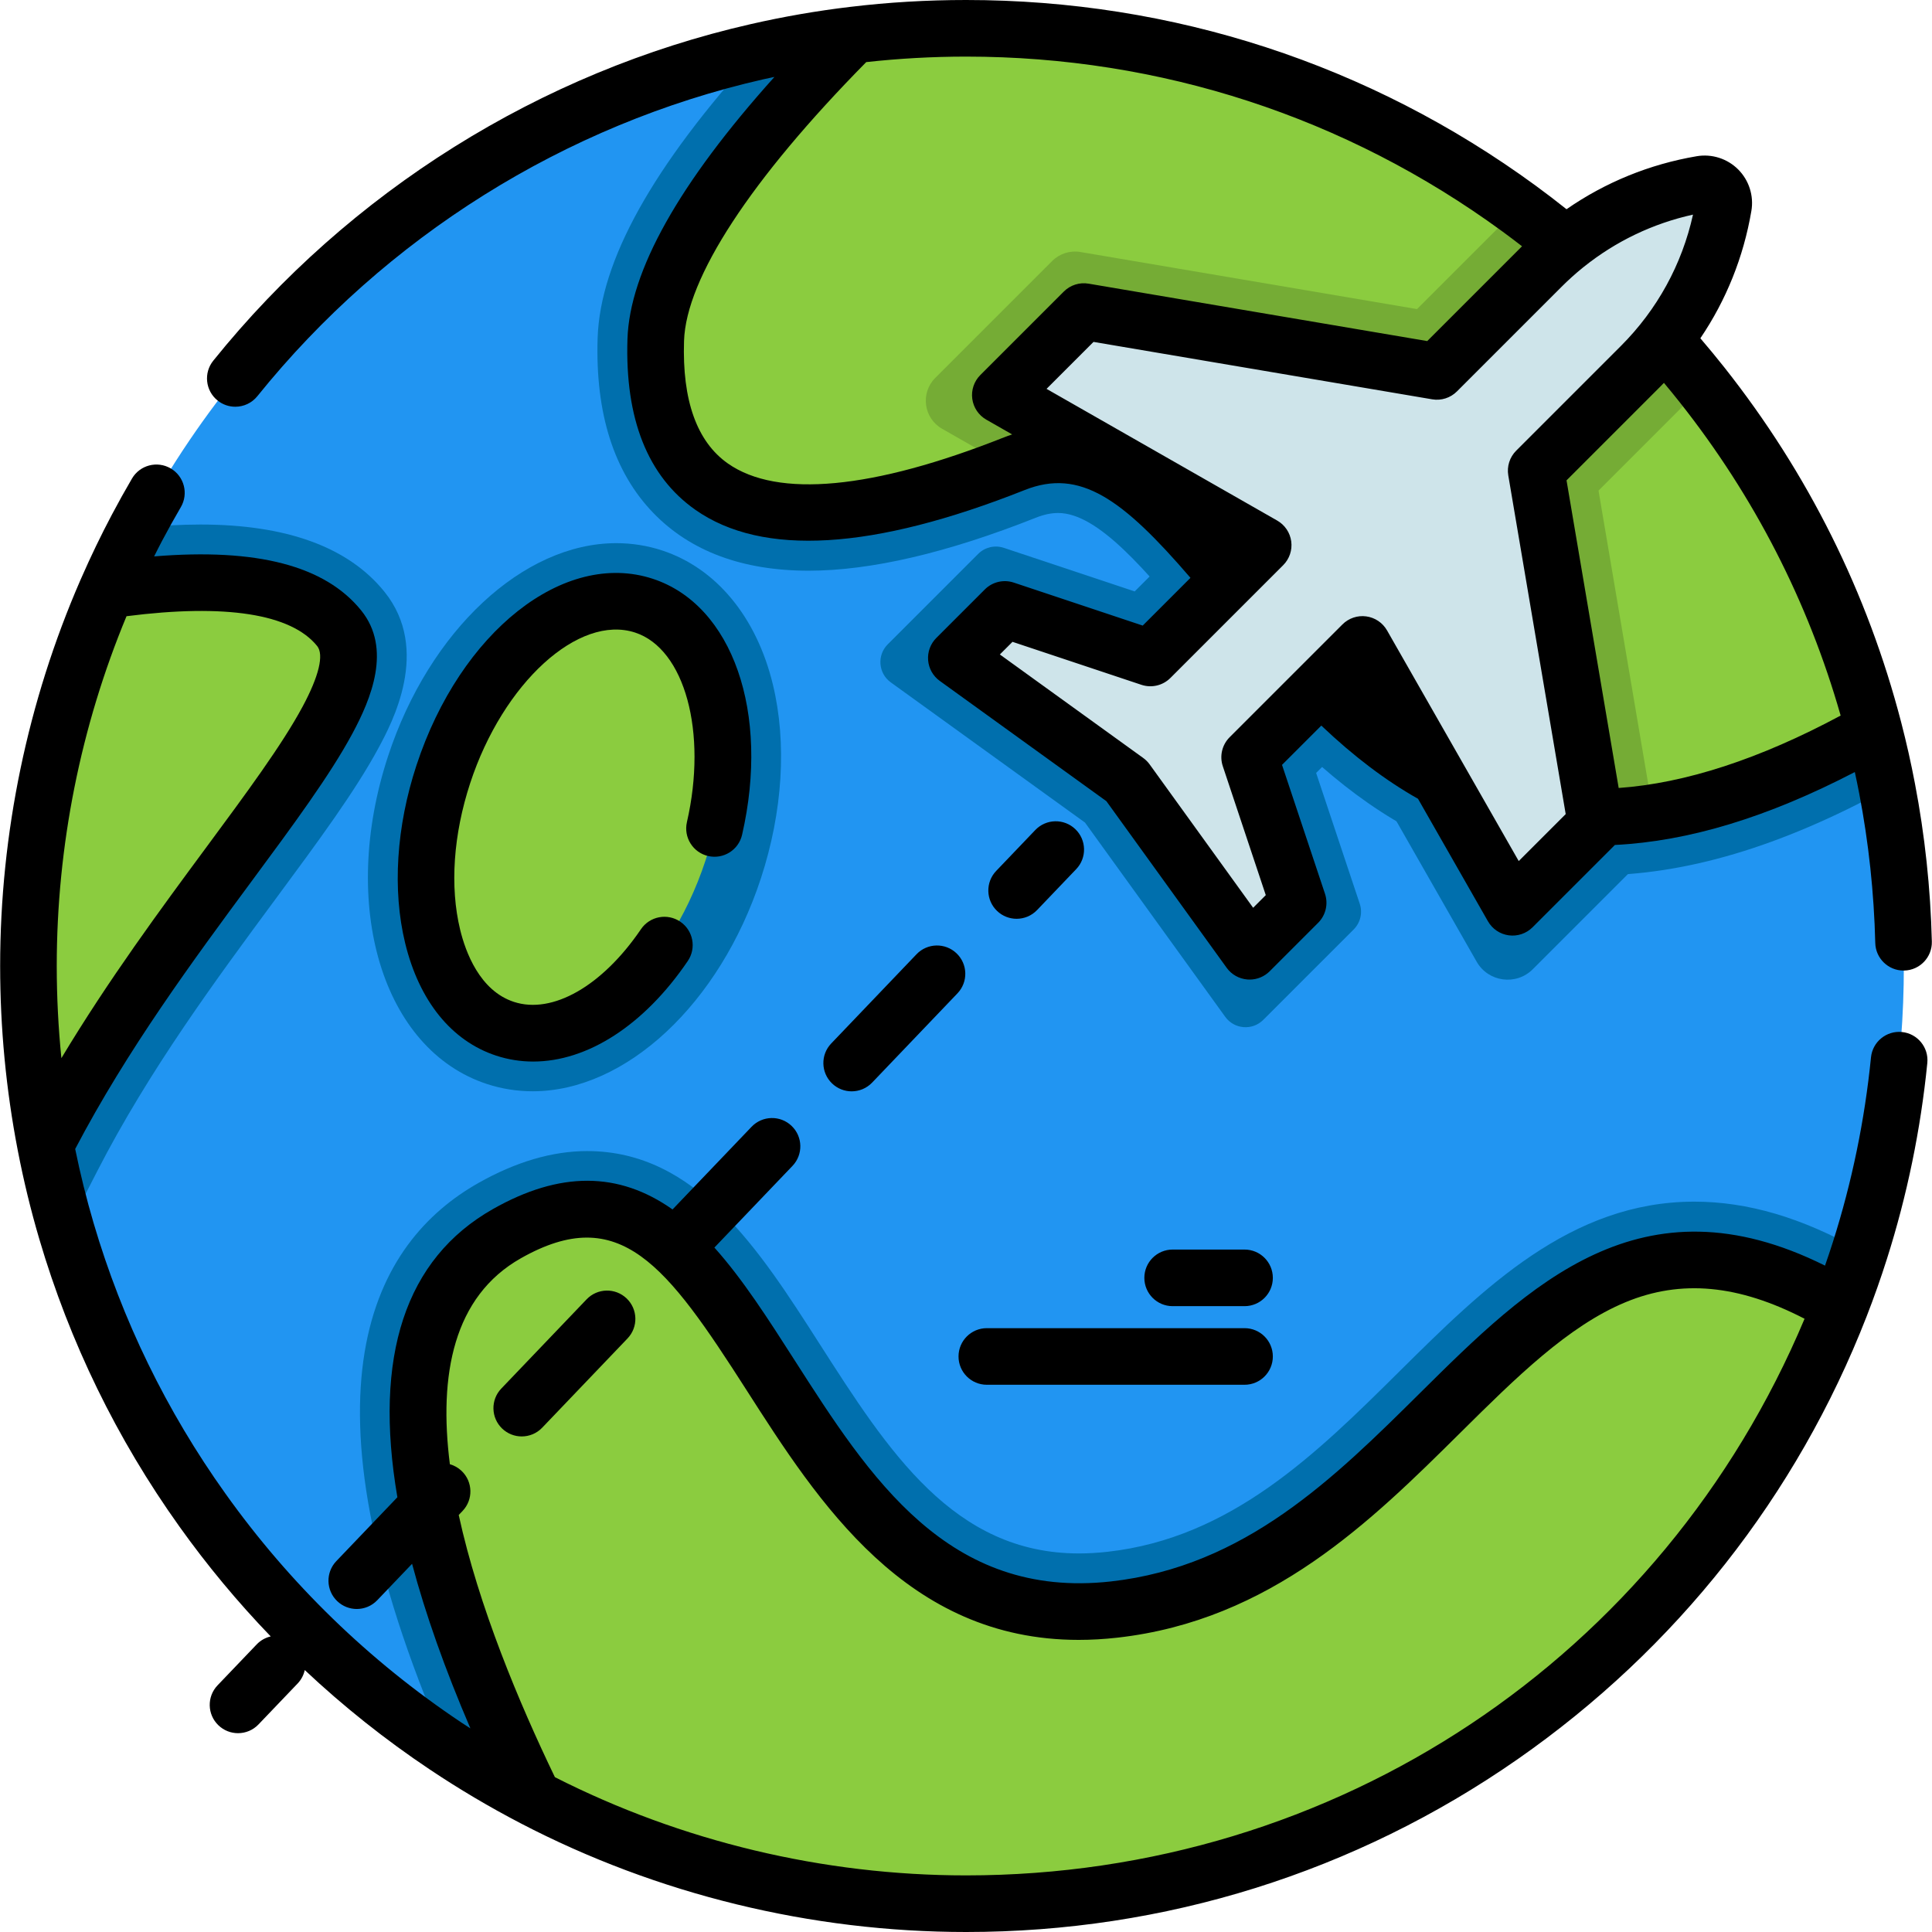
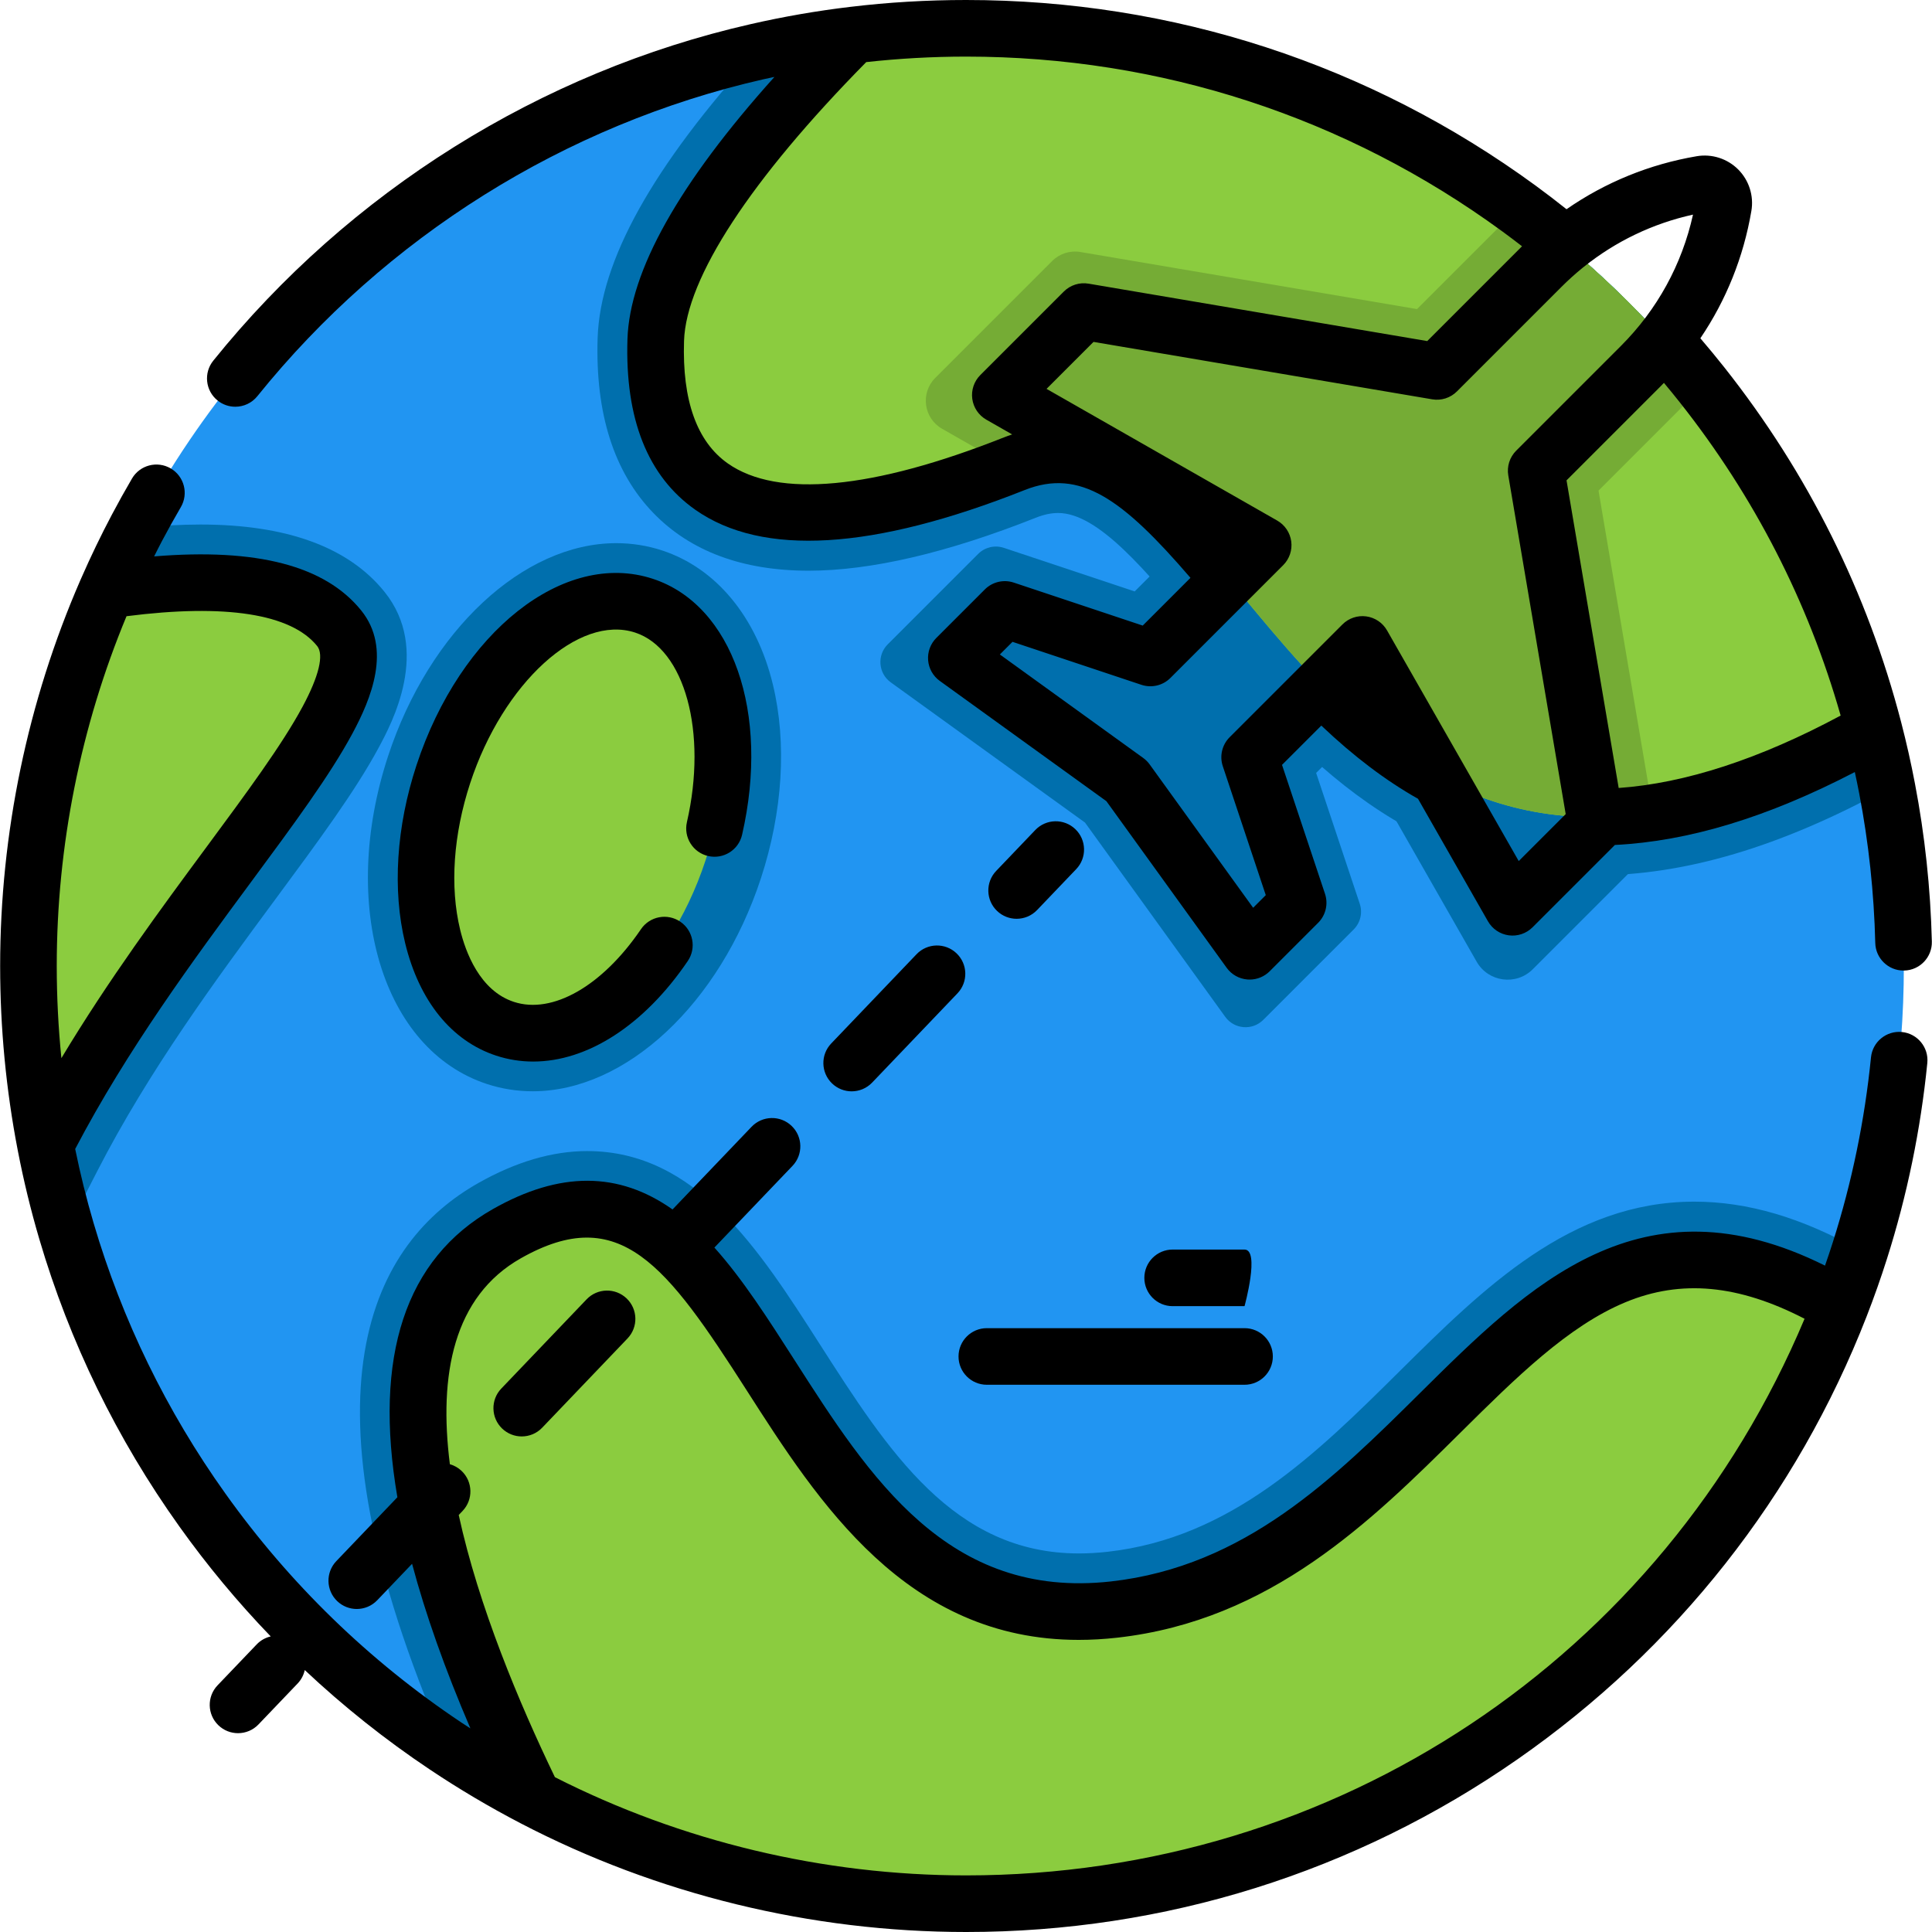
<svg xmlns="http://www.w3.org/2000/svg" version="1.1" id="Capa_1" x="0px" y="0px" viewBox="0 0 512 512" style="enable-background:new 0 0 512 512;" xml:space="preserve">
  <path style="fill:#2195F2;" d="M504.539,255.994c0,26.263-4.078,51.601-11.637,75.368c-1.582,5.002-3.328,9.922-5.218,14.78  c-36.102,92.685-126.199,158.357-231.651,158.357c-41.351,0-80.329-10.106-114.613-27.968c-8.052-4.191-15.848-8.813-23.356-13.835  c-25.092-16.773-46.948-38.002-64.45-62.55c-15.838-22.185-28.112-47.092-36-73.879c-6.563-22.277-10.075-45.859-10.075-70.273  c0-41.926,10.384-81.418,28.717-116.062c4.273-8.083,8.977-15.91,14.092-23.438c34.757-51.128,88.063-88.617,150.253-102.781  c8.35-1.911,16.855-3.4,25.503-4.437c9.819-1.181,19.813-1.777,29.93-1.777c54.785,0,105.421,17.717,146.494,47.75  c18.251,13.332,34.603,29.087,48.582,46.804c21.014,26.571,36.708,57.538,45.469,91.288c1.335,5.156,2.516,10.384,3.523,15.663  C503.019,224.226,504.539,239.931,504.539,255.994z" />
  <g>
    <path style="fill:#006FAD;" d="M445.758,107.877l-22.134,22.134l15.858,93.568l-33.279,33.279   c-4.401,4.401-11.783,3.412-14.869-1.993l-33.65-58.924l-8.895,8.895l11.562,34.677c0.795,2.384,0.174,5.013-1.603,6.79   l-23.975,23.975c-2.889,2.889-7.679,2.505-10.071-0.808l-37.16-51.477l-51.477-37.16c-3.313-2.392-3.698-7.181-0.808-10.071   l23.976-23.976c1.777-1.777,4.405-2.397,6.788-1.603l34.678,11.553l8.895-8.895l-69.668-39.769l42.029-42.029l93.568,15.869   l22.134-22.134c1.572-1.571,3.194-3.092,4.868-4.529c18.251,13.332,34.603,29.087,48.582,46.804   C449.425,104.056,447.638,105.997,445.758,107.877z" />
    <path style="fill:#006FAD;" d="M492.902,331.362c-1.582,5.002-3.328,9.922-5.218,14.78   c-36.102,92.685-126.199,158.357-231.651,158.357c-41.351,0-80.329-10.106-114.613-27.968c-8.052-4.191-15.848-8.813-23.356-13.835   c-41.258-95.078-18.765-133.635,8.689-149.175c9.932-5.618,19.638-8.474,28.841-8.474c28.892,0,45.5,25.944,61.564,51.036   c18.303,28.584,35.589,55.586,68.764,55.597c0.01,0,0.01,0,0.01,0c2.444,0,5.002-0.154,7.601-0.442   c32.805-3.677,55.432-26.099,77.32-47.791c22.329-22.123,45.408-44.997,78.151-44.997   C463.126,318.452,477.516,322.683,492.902,331.362z" />
    <path style="fill:#006FAD;" d="M500.102,209.005c-28.296,15.458-53.655,22.976-77.422,22.976   c-52.043,0-81.654-35.732-105.441-64.44c-13.465-16.249-26.181-31.594-36.821-31.594c-1.849,0-3.79,0.411-5.937,1.263   c-23.448,9.306-43.703,14.03-60.188,14.03c-0.01,0-0.01,0-0.01,0c-17.471,0-31.306-5.135-41.115-15.273   c-10.456-10.784-15.427-26.386-14.79-46.363c0.657-20.46,14.503-45.397,42.224-75.892c8.35-1.911,16.855-3.4,25.503-4.437   c9.819-1.181,19.813-1.777,29.93-1.777c115.61,0,212.783,78.942,240.545,185.842C497.914,198.497,499.095,203.725,500.102,209.005z   " />
    <path style="fill:#006FAD;" d="M100.357,198.128c-6.214,11.545-16.012,24.804-27.351,40.149   c-15.725,21.281-33.555,45.408-47.246,72.112l-8.145,15.879c-6.564-22.278-10.076-45.86-10.076-70.274   c0-41.926,10.384-81.418,28.717-116.062c6.019-0.616,11.678-0.925,16.896-0.925c22.791,0,39.184,5.988,48.715,17.8   C114.305,172.204,103.808,191.708,100.357,198.128z" />
  </g>
  <g>
    <path style="fill:#8BCC3F;" d="M487.683,346.138c-36.101,92.689-126.198,158.363-231.649,158.363   c-41.348,0-80.331-10.106-114.618-27.97c-24.682-50.515-50.855-124.821-7.078-149.601c68.589-38.838,66.97,110.132,160.906,99.621   C383.641,416.655,402.412,295.623,487.683,346.138z" />
    <path style="fill:#8BCC3F;" d="M496.579,193.341c-22.278,12.633-41.577,19.463-58.493,22.021   c-97.913,14.841-116.062-113.586-169.285-92.469c-0.575,0.226-1.15,0.452-1.715,0.678c-64.132,24.989-94.729,10.784-93.311-33.473   c0.76-23.675,27.434-55.843,52.33-80.822c9.819-1.181,19.813-1.777,29.93-1.777c54.785,0,105.421,17.717,146.494,47.75   c18.251,13.332,34.603,29.087,48.582,46.804C472.124,128.624,487.818,159.591,496.579,193.341z" />
  </g>
  <path style="fill:#75AC35;" d="M445.758,107.877l-22.134,22.134l14.461,85.351c-98.897,14.991-116.418-116.183-170.901-91.787  c-0.035-0.002-0.064-0.003-0.099-0.004l-17.42-9.942c-4.903-2.798-5.801-9.493-1.809-13.484l30.976-30.976  c1.96-1.96,4.749-2.85,7.483-2.386l89.211,15.13l22.134-22.134c1.572-1.571,3.194-3.092,4.868-4.529  c18.251,13.332,34.603,29.087,48.582,46.804C449.425,104.056,447.638,105.997,445.758,107.877z" />
  <path style="fill:#006FAD;" d="M141.178,289.2c-4.161,0-8.248-0.65-12.149-1.931c-27.697-9.097-39.194-47.277-26.174-86.92  c10.907-33.21,35.77-56.405,60.462-56.405c4.161,0,8.248,0.65,12.149,1.931c14.327,4.705,25.024,17.645,29.349,35.501  c3.753,15.495,2.625,33.755-3.176,51.418C190.734,266.006,165.871,289.2,141.178,289.2z" />
  <g>
    <ellipse transform="matrix(0.95 0.312 -0.312 0.95 75.172 -36.688)" style="fill:#8BCC3F;" cx="152.244" cy="216.583" rx="36.583" ry="59.011" />
    <path style="fill:#8BCC3F;" d="M12.048,303.354c-2.958-15.324-4.509-31.162-4.509-47.359c0-35.404,7.405-69.072,20.747-99.546   c27.29-4.006,51.252-2.773,61.595,10.034C105.154,185.392,46.198,236.767,12.048,303.354z" />
  </g>
-   <path style="fill:#CEE4EA;" d="M361.064,170.779l39.773,69.66l22.132-22.132l-15.863-93.57l27.757-27.757  c11.506-11.506,19.15-26.304,21.874-42.346c0.584-3.437-2.4-6.421-5.837-5.837c-16.042,2.724-30.84,10.368-42.346,21.874  l-27.757,27.757l-93.57-15.863l-22.132,22.132l69.66,39.773l-29.897,29.897l-38.567-12.856l-12.856,12.856l45.144,32.588  l32.588,45.144l12.856-12.856l-12.856-38.567L361.064,170.779z" />
  <path d="M187.675,226.859c4.035,0.925,8.061-1.597,8.986-5.635c7.422-32.367-2.529-60.897-23.662-67.838  c-23.483-7.708-50.997,14-62.632,49.432c-5.348,16.282-6.415,33.006-3.003,47.089c3.721,15.36,12.291,25.962,24.132,29.851  c3.201,1.051,6.486,1.563,9.809,1.563c14.337-0.001,29.347-9.552,40.966-26.646c2.328-3.426,1.438-8.091-1.987-10.419  c-3.426-2.327-8.09-1.438-10.419,1.987c-10.236,15.061-23.458,22.628-33.688,19.263c-9.075-2.979-12.813-13.265-14.234-19.13  c-2.763-11.405-1.812-25.212,2.676-38.878c8.711-26.524,28.727-44.774,43.701-39.859c13.162,4.322,19.189,26.388,13.722,50.234  C181.115,221.91,183.638,225.934,187.675,226.859z" />
  <path d="M504.039,273.495c-4.121-0.411-7.796,2.597-8.208,6.718c-1.659,16.623-5.049,33.067-10.081,48.888  c-0.658,2.079-1.364,4.185-2.102,6.301c-48.745-24.283-78.453,5.148-107.229,33.665c-22.846,22.641-46.47,46.052-82.009,50.031  c-43.206,4.813-63.9-27.491-83.914-58.752c-6.987-10.913-13.706-21.398-21.174-29.728l20.694-21.644  c2.863-2.993,2.756-7.741-0.238-10.604s-7.742-2.756-10.604,0.238l-20.945,21.907c-14.305-10.099-29.882-10.136-47.585-0.113  c-23.278,13.176-31.706,39.103-25.334,76.383l-16.183,16.928c-2.862,2.994-2.755,7.741,0.239,10.604  c1.453,1.39,3.318,2.079,5.182,2.079c1.976,0,3.949-0.776,5.422-2.317l9.233-9.657c3.558,13.354,8.71,27.908,15.457,43.616  c-0.808-0.527-1.627-1.041-2.427-1.576c-24.412-16.317-45.444-36.729-62.514-60.672c-15.601-21.854-27.346-45.958-34.909-71.641  c-1.909-6.479-3.533-13.04-4.885-19.662c13.811-26.349,31.265-49.989,46.724-70.908c11.162-15.103,20.802-28.146,26.748-39.2  c4.917-9.143,10.508-22.47,2.32-32.607c-9.563-11.843-27.586-16.56-54.872-14.322c0.676-1.339,1.341-2.684,2.043-4.01  c1.608-3.042,3.302-6.086,5.034-9.049c2.091-3.576,0.888-8.169-2.688-10.261c-3.576-2.089-8.169-0.887-10.26,2.688  c-1.84,3.146-3.639,6.38-5.345,9.607c-2.883,5.448-5.558,11.003-8.033,16.647c-0.125,0.248-0.24,0.501-0.338,0.763  C7.333,185.881,0.039,220.831,0.039,255.994c0,16.464,1.566,32.794,4.653,48.791c0.014,0.072,0.025,0.144,0.041,0.215  c1.528,7.884,3.42,15.689,5.688,23.386c8.036,27.29,20.515,52.899,37.087,76.114c7.388,10.363,15.488,20.092,24.234,29.169  c-1.373,0.319-2.672,1.023-3.718,2.118l-10.366,10.842c-2.862,2.993-2.756,7.741,0.238,10.604c1.453,1.39,3.319,2.079,5.182,2.079  c1.976,0,3.949-0.776,5.422-2.317l10.366-10.842c0.986-1.031,1.611-2.272,1.896-3.571c10.264,9.645,21.322,18.453,33.134,26.35  c7.735,5.174,15.832,9.97,24.061,14.252C174.143,502.036,214.973,512,256.036,512c52.59,0,103.116-15.826,146.117-45.767  c42.016-29.255,74.009-69.84,92.523-117.371c1.987-5.108,3.797-10.235,5.375-15.226c5.343-16.802,8.946-34.274,10.708-51.933  C511.168,277.581,508.161,273.906,504.039,273.495z M33.53,163.302c26.195-3.348,43.624-0.642,50.516,7.894  c1.853,2.294,0.482,8.003-3.86,16.076c-5.438,10.109-14.781,22.752-25.601,37.392c-11.824,16-25.856,35.001-38.315,55.755  c-0.813-8.087-1.231-16.237-1.231-24.424C15.039,224.156,21.388,192.508,33.53,163.302z M256.034,496.999  c-37.844,0-75.462-9.009-108.98-26.032c-9.422-19.536-20.207-45.216-25.487-69.479l1.015-1.062  c2.862-2.994,2.755-7.741-0.239-10.604c-0.912-0.872-1.987-1.465-3.122-1.789c-2.997-23.668,0.92-44.45,18.813-54.578  c26.253-14.868,38.57,1.771,59.83,34.978c19.01,29.692,42.348,66.158,87.998,66.154c3.286,0,6.694-0.189,10.217-0.584  c40.724-4.559,67.381-30.976,90.899-54.283c14.698-14.566,28.582-28.324,43.838-34.635c14.673-6.068,29.87-4.669,47.412,4.4  C440.484,439.317,353.981,496.999,256.034,496.999z" />
  <path d="M57.655,106.132c1.386,1.116,3.048,1.658,4.699,1.658c2.192,0,4.365-0.956,5.847-2.796  c33.978-42.198,81.589-72.02,134.071-83.973c0.983-0.225,1.974-0.423,2.96-0.636c-25.285,28.149-38.371,51.466-38.949,69.474  c-0.678,21.156,5.374,36.378,17.988,45.24c17.75,12.471,47.12,10.707,87.291-5.237c14.656-5.812,25.934,2.347,43.922,23.271  l-12.653,12.653l-34.169-11.391c-2.695-0.898-5.667-0.197-7.675,1.813l-12.855,12.856c-1.554,1.554-2.348,3.712-2.172,5.903  c0.176,2.19,1.304,4.194,3.086,5.48l44.162,31.878l31.879,44.162c1.287,1.782,3.29,2.91,5.481,3.086  c0.201,0.017,0.401,0.024,0.601,0.024c1.98,0,3.891-0.785,5.303-2.196l12.855-12.855c2.009-2.009,2.71-4.98,1.812-7.676  l-11.39-34.17l10.411-10.411c8.584,8.153,17.029,14.546,25.624,19.395l18.541,32.473c1.159,2.03,3.199,3.404,5.516,3.715  c2.315,0.313,4.647-0.478,6.3-2.13l21.819-21.819c19.571-0.971,40.5-7.334,63.585-19.323c0.421,1.942,0.823,3.883,1.19,5.812  c2.48,12.918,3.902,26.201,4.228,39.479c0.1,4.078,3.437,7.316,7.494,7.316c0.062,0,0.125-0.001,0.187-0.002  c4.141-0.102,7.416-3.541,7.314-7.682c-0.345-14.103-1.856-28.213-4.489-41.925c-1.015-5.349-2.236-10.781-3.629-16.146  c-8.926-34.39-24.688-66.035-46.845-94.057c-2.063-2.611-4.203-5.2-6.384-7.75c6.837-10.09,11.445-21.533,13.522-33.759  c0.68-4.005-0.628-8.111-3.501-10.984c-2.873-2.874-6.98-4.184-10.986-3.503c-12.529,2.128-24.231,6.924-34.503,14.045  c-2.67-2.124-5.403-4.219-8.185-6.253C362.939,17.012,310.75,0,256.029,0c-10.365,0-20.681,0.612-30.648,1.815  c-0.002,0-0.003,0-0.005,0.001c-0.051,0.006-0.103,0.011-0.154,0.017c-8.762,1.042-17.609,2.579-26.289,4.564  C143.181,19.096,92.603,50.77,56.517,95.586C53.919,98.813,54.428,103.534,57.655,106.132z M445.226,106.702  c19.651,24.851,33.95,52.726,42.565,82.929c-21.451,11.514-41.181,17.94-58.823,19.192l-13.82-81.521l25.018-25.018  c0.27-0.27,0.526-0.55,0.792-0.823C442.407,103.195,443.836,104.943,445.226,106.702z M429.559,91.678l-27.757,27.757  c-1.718,1.719-2.498,4.162-2.091,6.558l15.216,89.751l-12.448,12.446l-14.578-25.533c-0.02-0.039-0.044-0.076-0.066-0.115  l-20.258-35.481c-1.159-2.03-3.199-3.404-5.516-3.715c-2.319-0.312-4.647,0.478-6.3,2.13l-29.897,29.896  c-2.009,2.009-2.71,4.98-1.812,7.676l11.39,34.17l-3.349,3.349l-27.432-38.002c-0.47-0.65-1.041-1.222-1.691-1.691l-38.002-27.432  l3.35-3.35l34.169,11.391c2.695,0.897,5.667,0.196,7.675-1.812l20.832-20.833c0.022-0.022,0.044-0.043,0.065-0.065l9-9  c1.653-1.653,2.441-3.983,2.13-6.301c-0.311-2.317-1.685-4.356-3.715-5.516l-61.13-34.902l12.448-12.447l89.751,15.216  c2.394,0.41,4.839-0.373,6.557-2.091l27.756-27.757c1.798-1.798,3.677-3.488,5.632-5.068c0.068-0.052,0.135-0.103,0.201-0.157  c8.463-6.792,18.314-11.52,28.971-13.876C445.74,70.084,439.181,82.056,429.559,91.678z M398.103,61.305  c1.774,1.297,3.525,2.622,5.254,3.96c-0.035,0.035-0.072,0.068-0.107,0.103l-25.018,25.019l-89.751-15.216  c-2.393-0.407-4.838,0.373-6.557,2.091l-22.132,22.132c-1.653,1.653-2.441,3.983-2.13,6.301c0.311,2.317,1.685,4.356,3.715,5.516  l6.856,3.915c-0.729,0.246-1.461,0.501-2.201,0.794c-34.684,13.768-59.974,16.154-73.137,6.907  c-8.215-5.772-12.125-16.702-11.619-32.486c0.534-16.641,17.665-42.828,48.285-73.883C238.205,15.506,247.088,15,256.029,15  C307.545,15,356.673,31.012,398.103,61.305z" />
  <path d="M261.519,366.977h68.297c4.142,0,7.5-3.357,7.5-7.5s-3.358-7.5-7.5-7.5h-68.297c-4.142,0-7.5,3.357-7.5,7.5  S257.377,366.977,261.519,366.977z" />
-   <path d="M329.815,331.146h-19.051c-4.142,0-7.5,3.357-7.5,7.5s3.358,7.5,7.5,7.5h19.051c4.142,0,7.5-3.357,7.5-7.5  S333.958,331.146,329.815,331.146z" />
+   <path d="M329.815,331.146h-19.051c-4.142,0-7.5,3.357-7.5,7.5s3.358,7.5,7.5,7.5h19.051S333.958,331.146,329.815,331.146z" />
  <path d="M274.838,241.172l10.366-10.842c2.862-2.993,2.756-7.741-0.238-10.604c-2.994-2.863-7.741-2.756-10.604,0.238  l-10.366,10.842c-2.862,2.993-2.756,7.741,0.238,10.604c1.453,1.39,3.319,2.079,5.182,2.079  C271.392,243.489,273.365,242.713,274.838,241.172z" />
  <path d="M155.457,344.335l-22.612,23.651c-2.863,2.994-2.756,7.741,0.238,10.604c1.453,1.39,3.319,2.079,5.182,2.079  c1.976,0,3.949-0.776,5.422-2.317l22.612-23.651c2.863-2.994,2.756-7.741-0.238-10.604  C163.066,341.232,158.318,341.34,155.457,344.335z" />
  <path d="M242.892,252.882l-22.612,23.651c-2.863,2.994-2.756,7.741,0.238,10.604c1.453,1.39,3.319,2.079,5.182,2.079  c1.976,0,3.949-0.776,5.422-2.317l22.612-23.651c2.863-2.994,2.756-7.741-0.238-10.604  C250.501,249.78,245.753,249.888,242.892,252.882z" />
  <g>
</g>
  <g>
</g>
  <g>
</g>
  <g>
</g>
  <g>
</g>
  <g>
</g>
  <g>
</g>
  <g>
</g>
  <g>
</g>
  <g>
</g>
  <g>
</g>
  <g>
</g>
  <g>
</g>
  <g>
</g>
  <g>
</g>
</svg>